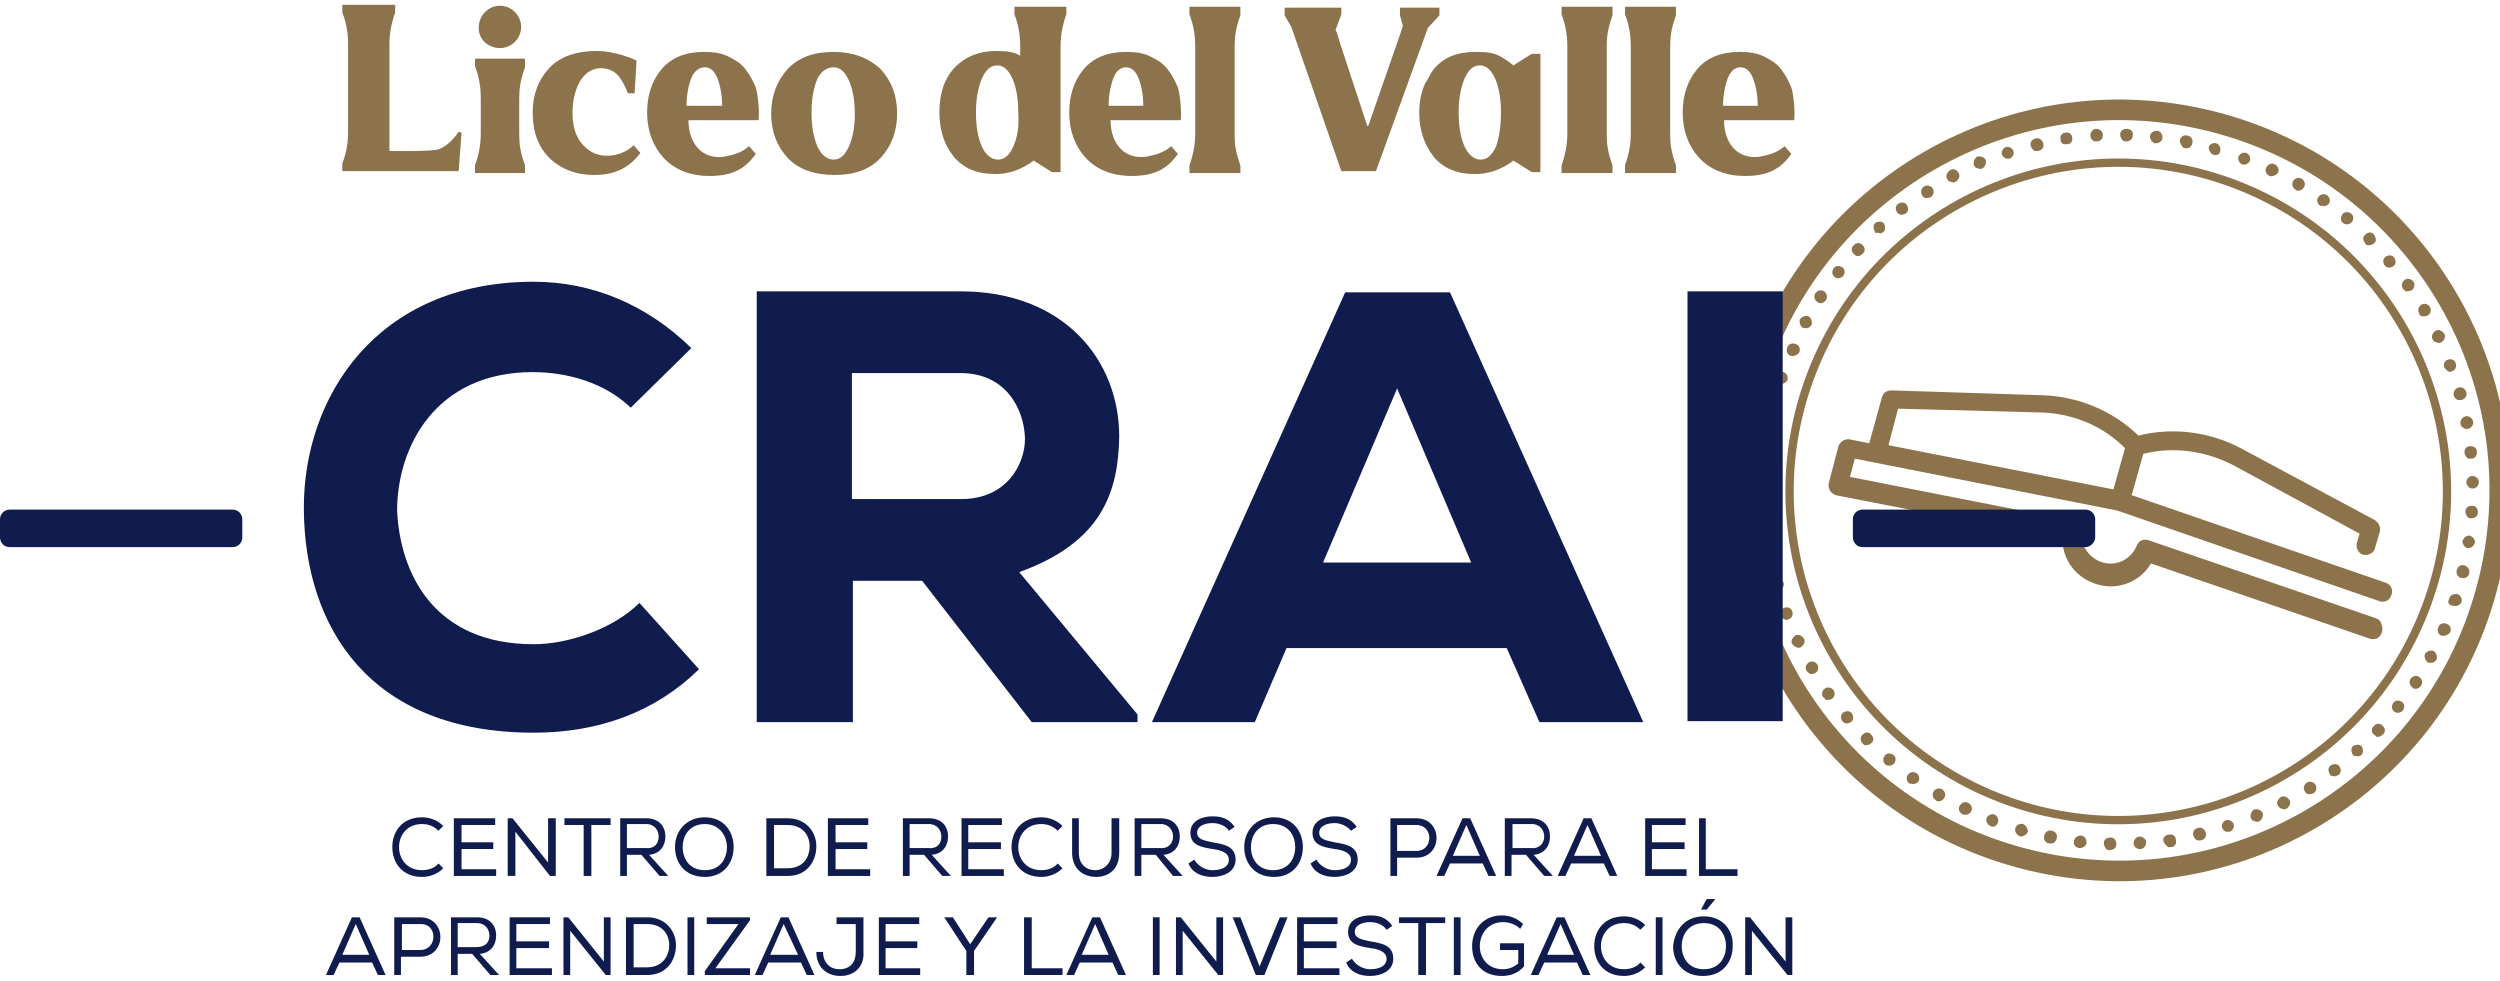
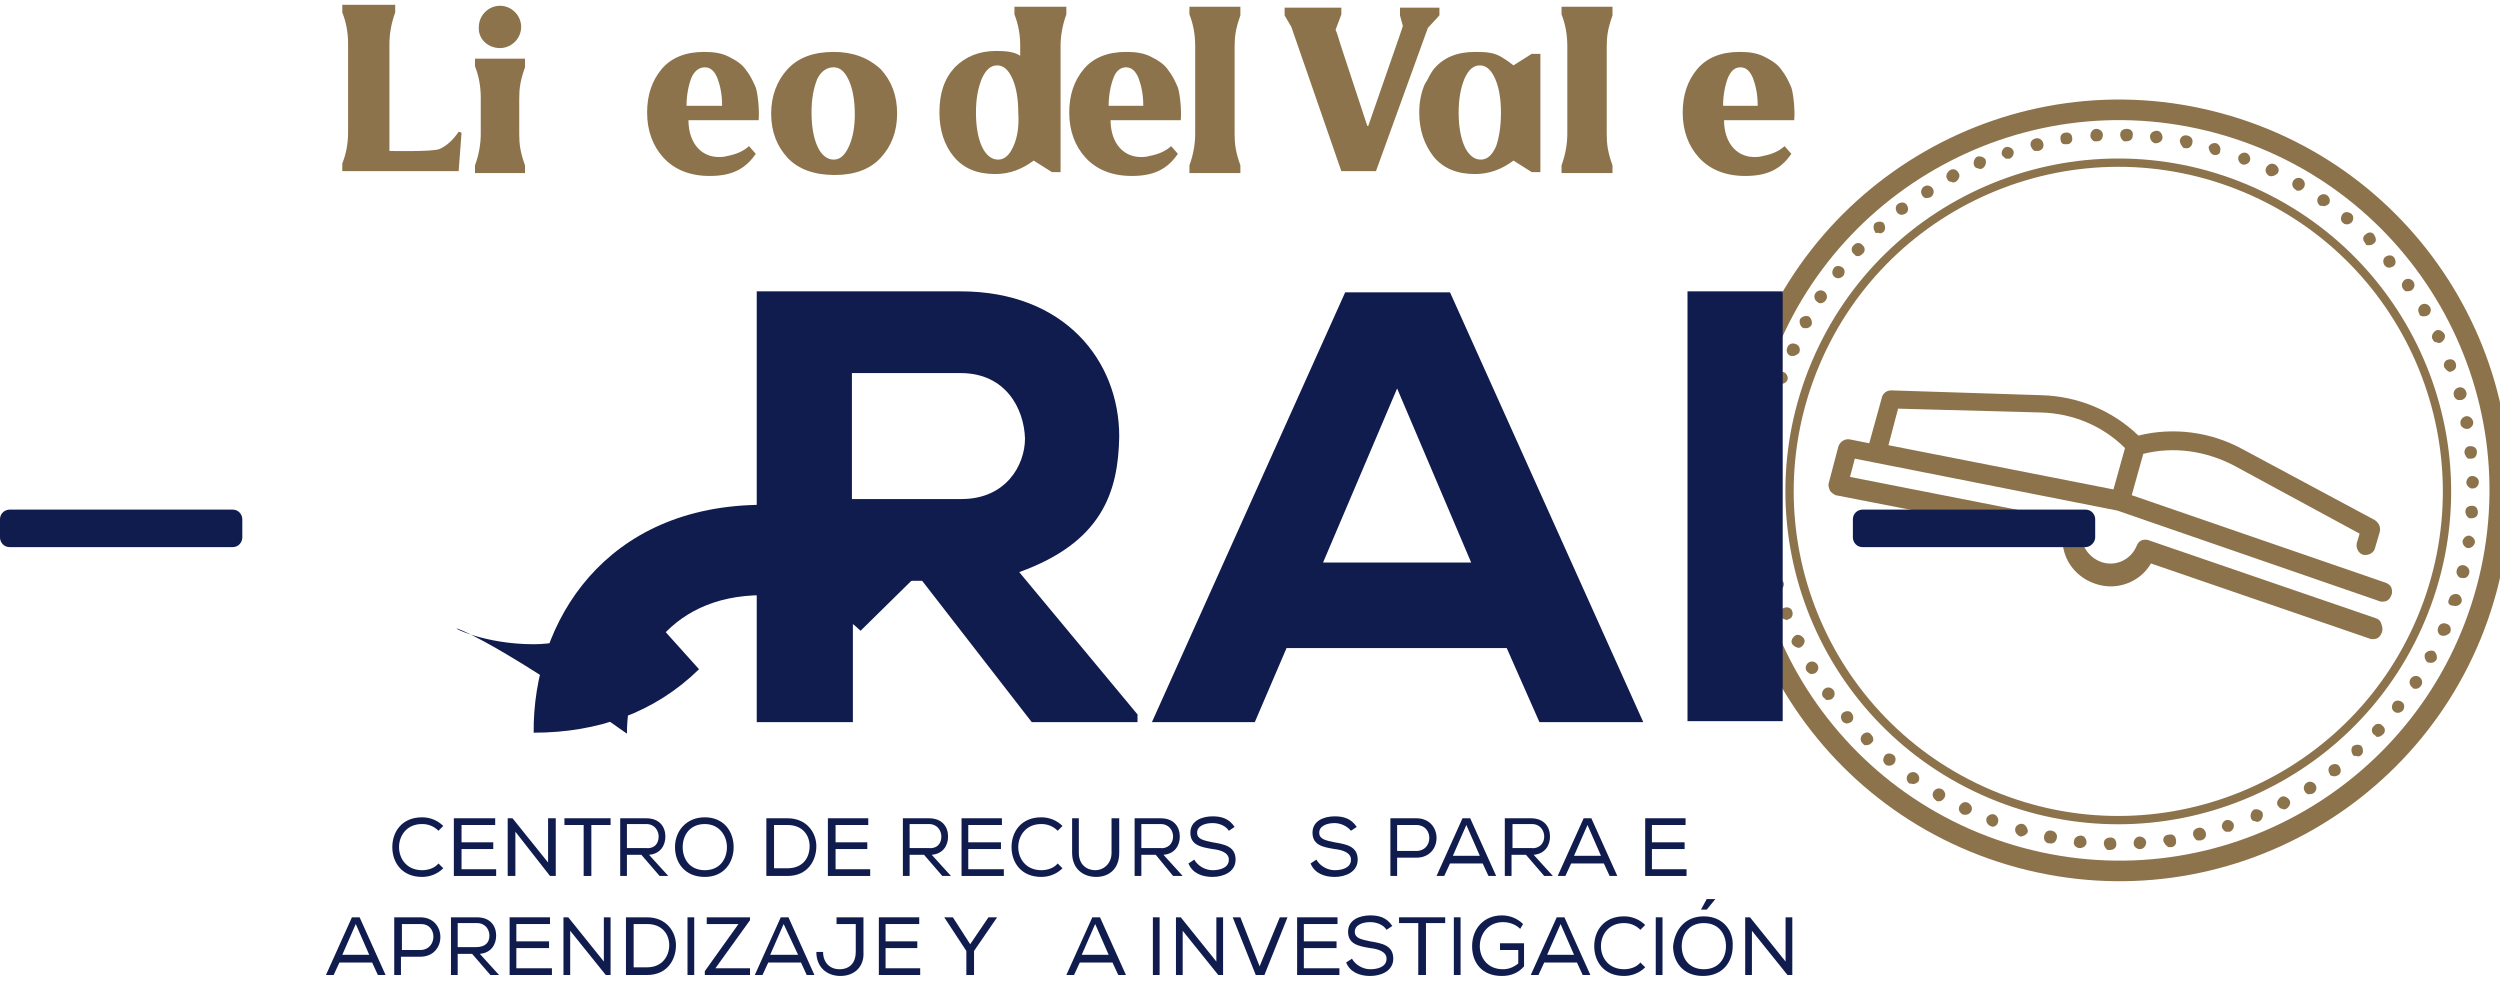
<svg xmlns="http://www.w3.org/2000/svg" version="1.1" id="Layer_1" x="0px" y="0px" viewBox="0 0 260 102" style="enable-background:new 0 0 260 102;" xml:space="preserve">
  <style type="text/css">
	.st0{fill:#8C734B;}
	.st1{fill:none;stroke:#8C734B;stroke-width:2.14;stroke-miterlimit:10;}
	.st2{fill:none;stroke:#8C734B;stroke-width:0.865;stroke-miterlimit:10;}
	.st3{fill:#111C4E;}
</style>
  <g>
    <g>
      <path class="st0" d="M247.1,64.3l-23.6-8.1c-0.2-0.1-0.5-0.1-0.8,0c-0.2,0.1-0.4,0.3-0.5,0.6c-0.6,1.4-2.1,2.1-3.5,1.7    c-1.4-0.4-2.4-1.8-2.2-3.2c0.1-0.5-0.2-1-0.7-1.1l-23.4-4.6l0.5-1.9l27.3,5.4l27.2,9.4c0.2,0.1,0.5,0.1,0.8,0    c0.2-0.1,0.4-0.3,0.5-0.6c0.1-0.2,0.1-0.5,0-0.8c-0.1-0.2-0.3-0.4-0.6-0.5l-26.4-9.1l1.2-4.3c3.2-0.8,6.5-0.3,9.4,1.2l13.1,7.1    l-0.3,1c-0.1,0.5,0.2,1.1,0.7,1.2c0.5,0.1,1.1-0.2,1.2-0.7l0.5-1.7c0.1-0.5-0.1-0.9-0.5-1.2l-13.8-7.4c-3.3-1.8-7.2-2.3-10.8-1.4    c-2.7-2.6-6.3-4.1-10.1-4.2l-15.6-0.5c-0.5,0-0.9,0.3-1,0.8l-1.3,4.7l-2-0.4c-0.5-0.1-1,0.2-1.2,0.7l-1,3.8    c-0.1,0.3,0,0.5,0.1,0.8c0.1,0.2,0.4,0.4,0.6,0.5l23.6,4.6c0,2.2,1.5,4.1,3.7,4.7c2.1,0.6,4.4-0.3,5.5-2.2l22.7,7.8    c0.2,0.1,0.5,0.1,0.8,0c0.2-0.1,0.4-0.3,0.5-0.6c0.1-0.2,0.1-0.5,0-0.8C247.6,64.6,247.4,64.4,247.1,64.3 M197.4,42.5l14.9,0.4    c3.3,0.1,6.4,1.4,8.7,3.7l-1.2,4.3l-23.4-4.6L197.4,42.5z" />
      <path class="st1" d="M258.6,61.3c-5.7,21.1-27.4,33.6-48.5,27.9c-21.1-5.7-33.6-27.4-27.9-48.5c5.7-21.1,27.4-33.6,48.5-27.9    C251.8,18.5,264.3,40.2,258.6,61.3z" />
      <ellipse transform="matrix(0.388 -0.921 0.921 0.388 87.815 234.305)" class="st2" cx="220.4" cy="51" rx="34.2" ry="34.2" />
      <path class="st0" d="M207,85.9c-0.3-0.1-0.5-0.5-0.4-0.8c0.1-0.3,0.5-0.5,0.8-0.4c0.3,0.1,0.5,0.5,0.4,0.8    C207.7,85.9,207.3,86.1,207,85.9C207,85.9,207,85.9,207,85.9 M209.6,86.1c0.1-0.3,0.5-0.5,0.8-0.4c0.3,0.1,0.5,0.5,0.5,0.8    c-0.1,0.3-0.5,0.5-0.8,0.5c0,0,0,0,0,0C209.7,86.8,209.5,86.5,209.6,86.1 M204.1,84.7c-0.3-0.2-0.5-0.5-0.3-0.9    c0.2-0.3,0.5-0.5,0.9-0.3c0.3,0.2,0.5,0.5,0.3,0.9C204.8,84.7,204.5,84.8,204.1,84.7C204.1,84.7,204.1,84.7,204.1,84.7     M212.6,86.9c0.1-0.4,0.4-0.6,0.8-0.5c0.4,0.1,0.6,0.4,0.5,0.8c-0.1,0.4-0.4,0.6-0.8,0.5c0,0-0.1,0-0.1,0    C212.7,87.6,212.5,87.3,212.6,86.9 M201.3,83.2L201.3,83.2c-0.3-0.2-0.4-0.6-0.2-0.9c0.2-0.3,0.6-0.4,0.9-0.2l0,0    c0.3,0.2,0.4,0.6,0.2,0.9c-0.2,0.3-0.5,0.4-0.8,0.3C201.3,83.2,201.3,83.2,201.3,83.2 M215.7,87.5c0-0.4,0.4-0.6,0.7-0.6l0,0    c0.4,0,0.6,0.4,0.6,0.7c0,0.4-0.4,0.6-0.7,0.6c0,0-0.1,0-0.1,0C215.8,88.1,215.6,87.8,215.7,87.5 M198.6,81.5    c-0.3-0.2-0.4-0.6-0.2-0.9c0.2-0.3,0.6-0.4,0.9-0.2c0.3,0.2,0.4,0.6,0.2,0.9c-0.2,0.2-0.5,0.3-0.7,0.2    C198.7,81.5,198.6,81.5,198.6,81.5 M218.8,87.7c0-0.4,0.3-0.6,0.7-0.6c0.4,0,0.6,0.3,0.6,0.7c0,0.4-0.3,0.6-0.7,0.6l0,0    c-0.1,0-0.1,0-0.2,0C219,88.3,218.8,88,218.8,87.7 M196.1,79.5c-0.3-0.2-0.3-0.6-0.1-0.9c0.2-0.3,0.6-0.3,0.9-0.1    c0.3,0.2,0.3,0.6,0.1,0.9c-0.2,0.2-0.5,0.3-0.7,0.2C196.2,79.6,196.1,79.6,196.1,79.5 M221.9,87.7c0-0.4,0.3-0.7,0.6-0.7    c0.4,0,0.7,0.3,0.7,0.6c0,0.4-0.3,0.7-0.6,0.7c-0.1,0-0.2,0-0.2,0C222.1,88.2,221.9,88,221.9,87.7 M193.7,77.3    c-0.3-0.3-0.2-0.7,0-0.9c0.3-0.3,0.7-0.3,0.9,0c0.3,0.3,0.3,0.7,0,0.9c-0.2,0.2-0.4,0.2-0.7,0.2C193.9,77.5,193.8,77.4,193.7,77.3     M225,87.5c-0.1-0.4,0.2-0.7,0.6-0.7c0.4-0.1,0.7,0.2,0.7,0.6c0.1,0.4-0.2,0.7-0.5,0.7c-0.1,0-0.2,0-0.3,0    C225.2,87.9,225.1,87.7,225,87.5 M191.6,75L191.6,75c-0.2-0.3-0.2-0.7,0.1-0.9c0.3-0.2,0.7-0.2,0.9,0.1c0.2,0.3,0.2,0.7-0.1,0.9    c-0.2,0.1-0.4,0.2-0.6,0.1C191.8,75.2,191.7,75.1,191.6,75 M228.1,86.9c-0.1-0.4,0.1-0.7,0.5-0.8c0.3-0.1,0.7,0.1,0.8,0.5    c0.1,0.4-0.1,0.7-0.5,0.8c-0.1,0-0.2,0-0.4,0C228.3,87.3,228.2,87.1,228.1,86.9 M189.6,72.5L189.6,72.5c-0.2-0.3-0.1-0.7,0.2-0.9    c0.3-0.2,0.7-0.1,0.9,0.2c0.2,0.3,0.1,0.7-0.2,0.9c-0.2,0.1-0.4,0.1-0.6,0.1C189.9,72.7,189.7,72.6,189.6,72.5 M231.1,86.1    c-0.1-0.3,0.1-0.7,0.4-0.8c0.3-0.1,0.7,0.1,0.8,0.4c0.1,0.3-0.1,0.7-0.4,0.8c-0.1,0-0.3,0-0.4,0C231.4,86.5,231.2,86.3,231.1,86.1     M187.9,69.8L187.9,69.8c-0.2-0.3-0.1-0.7,0.2-0.9c0.3-0.2,0.7-0.1,0.9,0.2c0.2,0.3,0.1,0.7-0.2,0.9c-0.2,0.1-0.4,0.1-0.5,0.1    C188.1,70,188,69.9,187.9,69.8 M234.1,85.1c-0.1-0.3,0-0.7,0.3-0.9c0.3-0.1,0.7,0,0.9,0.3c0.1,0.3,0,0.7-0.3,0.9    c-0.2,0.1-0.3,0.1-0.5,0C234.3,85.4,234.2,85.3,234.1,85.1 M186.4,67c-0.2-0.3,0-0.7,0.3-0.9c0.3-0.2,0.7,0,0.9,0.3    c0.2,0.3,0,0.7-0.3,0.9c-0.2,0.1-0.3,0.1-0.5,0C186.7,67.3,186.5,67.1,186.4,67 M236.9,83.8c-0.2-0.3,0-0.7,0.3-0.9    c0.3-0.2,0.7,0,0.9,0.3c0.2,0.3,0,0.7-0.3,0.9c-0.2,0.1-0.3,0.1-0.5,0C237.1,84.1,237,83.9,236.9,83.8 M185.2,64    c-0.1-0.3,0-0.7,0.4-0.8c0.3-0.1,0.7,0,0.8,0.4c0.1,0.3,0,0.7-0.4,0.8c-0.1,0.1-0.3,0.1-0.4,0C185.4,64.4,185.3,64.2,185.2,64     M239.7,82.3c-0.2-0.3-0.1-0.7,0.2-0.9c0.3-0.2,0.7-0.1,0.9,0.2c0.2,0.3,0.1,0.7-0.2,0.9c-0.2,0.1-0.4,0.1-0.6,0.1    C239.9,82.5,239.7,82.4,239.7,82.3 M184.2,61c-0.1-0.3,0.1-0.7,0.5-0.8c0.3-0.1,0.7,0.1,0.8,0.4c0.1,0.3-0.1,0.7-0.5,0.8    c-0.1,0-0.3,0-0.4,0C184.4,61.4,184.3,61.2,184.2,61 M242.3,80.5c-0.2-0.3-0.2-0.7,0.1-0.9c0.3-0.2,0.7-0.2,0.9,0.1    c0.2,0.3,0.2,0.7-0.1,0.9c-0.2,0.1-0.4,0.2-0.6,0.1C242.4,80.7,242.3,80.6,242.3,80.5 M183.5,57.9c-0.1-0.4,0.2-0.7,0.5-0.8    c0.4-0.1,0.7,0.2,0.8,0.5c0.1,0.4-0.2,0.7-0.5,0.8c-0.1,0-0.2,0-0.3,0C183.7,58.4,183.5,58.2,183.5,57.9 M244.7,78.5    c-0.2-0.3-0.2-0.7,0-0.9c0.3-0.2,0.7-0.2,0.9,0c0.2,0.3,0.2,0.7,0,0.9c-0.2,0.2-0.4,0.2-0.6,0.1C244.9,78.7,244.8,78.6,244.7,78.5     M183,54.8c0-0.4,0.2-0.7,0.6-0.7c0.4,0,0.7,0.2,0.7,0.6c0,0.4-0.2,0.7-0.6,0.7c-0.1,0-0.2,0-0.3,0C183.2,55.3,183,55,183,54.8     M246.9,76.4c-0.3-0.2-0.3-0.7,0-0.9c0.2-0.3,0.7-0.3,0.9,0c0.3,0.2,0.3,0.7,0,0.9c-0.2,0.2-0.5,0.3-0.7,0.2    C247.1,76.5,247,76.5,246.9,76.4 M182.8,51.6c0-0.4,0.3-0.7,0.6-0.7c0.4,0,0.7,0.3,0.7,0.6c0,0.4-0.3,0.7-0.6,0.7    c-0.1,0-0.1,0-0.2,0C183,52.1,182.8,51.9,182.8,51.6 M249,74c-0.3-0.2-0.3-0.6-0.1-0.9c0.2-0.3,0.6-0.3,0.9-0.1    c0.3,0.2,0.3,0.6,0.1,0.9c-0.2,0.2-0.5,0.3-0.7,0.2C249.1,74.1,249.1,74.1,249,74 M182.9,48.4L182.9,48.4c0-0.4,0.3-0.6,0.7-0.6    c0.4,0,0.6,0.3,0.6,0.7c0,0.4-0.3,0.6-0.7,0.6c-0.1,0-0.1,0-0.2,0C183.1,49,182.9,48.7,182.9,48.4 M250.9,71.5    c-0.3-0.2-0.4-0.6-0.2-0.9c0.2-0.3,0.6-0.4,0.9-0.2c0.3,0.2,0.4,0.6,0.2,0.9c-0.2,0.3-0.5,0.4-0.8,0.3    C251,71.6,250.9,71.6,250.9,71.5 M183.2,45.3c0.1-0.4,0.4-0.6,0.7-0.5c0.4,0.1,0.6,0.4,0.5,0.7c-0.1,0.4-0.4,0.6-0.7,0.5    c0,0-0.1,0-0.1,0C183.4,45.9,183.2,45.6,183.2,45.3 M252.5,68.9c-0.3-0.2-0.4-0.6-0.3-0.9c0.2-0.3,0.6-0.4,0.9-0.3    c0.3,0.2,0.4,0.6,0.3,0.9c-0.2,0.3-0.5,0.4-0.8,0.3C252.6,68.9,252.5,68.9,252.5,68.9 M183.9,42.1c0.1-0.4,0.4-0.6,0.8-0.5    c0.4,0.1,0.6,0.4,0.5,0.8c-0.1,0.4-0.4,0.6-0.8,0.5c0,0,0,0-0.1,0C184,42.8,183.8,42.5,183.9,42.1 M253.9,66.1    c-0.3-0.1-0.5-0.5-0.3-0.9l0,0c0.1-0.3,0.5-0.5,0.9-0.3c0.3,0.1,0.5,0.5,0.3,0.9C254.6,66,254.3,66.2,253.9,66.1    C253.9,66.1,253.9,66.1,253.9,66.1 M184.7,39.1c0.1-0.3,0.5-0.5,0.8-0.4c0.3,0.1,0.5,0.5,0.4,0.8l0,0c-0.1,0.3-0.5,0.5-0.8,0.4    C184.8,39.8,184.6,39.4,184.7,39.1 M254.7,62.3L254.7,62.3C254.7,62.3,254.7,62.3,254.7,62.3C254.7,62.3,254.7,62.3,254.7,62.3    c0.1-0.4,0.5-0.6,0.9-0.5c0.3,0.1,0.5,0.5,0.4,0.8c0,0,0,0,0,0c0,0,0,0,0,0c-0.1,0.3-0.5,0.5-0.8,0.4    C254.7,63,254.5,62.7,254.7,62.3 M186.2,37c-0.3-0.1-0.5-0.5-0.3-0.9l0,0c0.1-0.3,0.5-0.5,0.9-0.3c0.3,0.1,0.5,0.5,0.3,0.9l0,0    C186.9,36.9,186.6,37.1,186.2,37C186.2,37,186.2,37,186.2,37 M255.5,59.3L255.5,59.3c0.1-0.4,0.4-0.6,0.8-0.5    c0.3,0.1,0.6,0.4,0.5,0.8c-0.1,0.4-0.4,0.6-0.8,0.5c0,0,0,0-0.1,0C255.6,60,255.4,59.6,255.5,59.3 M187.5,34.1    c-0.3-0.2-0.4-0.6-0.3-0.9l0,0c0.2-0.3,0.6-0.4,0.9-0.3c0.3,0.2,0.4,0.6,0.3,0.9c-0.2,0.3-0.5,0.4-0.8,0.3    C187.6,34.2,187.5,34.1,187.5,34.1 M256.1,56.3c0.1-0.4,0.4-0.6,0.7-0.6c0.4,0.1,0.6,0.4,0.6,0.7c-0.1,0.4-0.4,0.6-0.7,0.6    c0,0-0.1,0-0.1,0C256.3,56.9,256.1,56.6,256.1,56.3 M189,31.4c-0.3-0.2-0.4-0.6-0.2-0.9c0.2-0.3,0.6-0.4,0.9-0.2    c0.3,0.2,0.4,0.6,0.2,0.9c-0.2,0.3-0.5,0.4-0.8,0.3C189.1,31.5,189.1,31.4,189,31.4 M256.4,53.2c0-0.4,0.3-0.6,0.7-0.6    c0.4,0,0.6,0.3,0.6,0.7c0,0.4-0.3,0.6-0.7,0.6c-0.1,0-0.1,0-0.2,0C256.6,53.8,256.4,53.5,256.4,53.2 M190.8,28.8    c-0.3-0.2-0.3-0.6-0.1-0.9c0.2-0.3,0.6-0.3,0.9-0.1c0.3,0.2,0.3,0.6,0.1,0.9c-0.2,0.2-0.5,0.3-0.7,0.2    C190.9,28.9,190.9,28.9,190.8,28.8 M256.5,50.2c0-0.4,0.3-0.7,0.6-0.7c0.4,0,0.7,0.3,0.7,0.6c0,0.4-0.3,0.7-0.6,0.7    c-0.1,0-0.2,0-0.2,0C256.7,50.7,256.5,50.4,256.5,50.2 M192.8,26.4c-0.3-0.2-0.3-0.7,0-0.9c0.2-0.3,0.7-0.3,0.9,0    c0.3,0.2,0.3,0.7,0,0.9c-0.2,0.2-0.4,0.3-0.7,0.2C192.9,26.5,192.9,26.5,192.8,26.4 M256.3,47.1L256.3,47.1c0-0.4,0.2-0.7,0.6-0.7    c0.4,0,0.7,0.2,0.7,0.6c0,0.4-0.2,0.7-0.6,0.7c-0.1,0-0.2,0-0.3,0C256.5,47.6,256.4,47.4,256.3,47.1 M195,24.1    c-0.2-0.3-0.2-0.7,0-0.9c0.3-0.2,0.7-0.2,0.9,0c0.2,0.3,0.2,0.7,0,0.9c-0.2,0.2-0.4,0.2-0.6,0.1C195.1,24.3,195,24.2,195,24.1     M255.9,44.1c-0.1-0.4,0.2-0.7,0.5-0.8c0.4-0.1,0.7,0.2,0.8,0.5c0.1,0.4-0.2,0.7-0.5,0.8c-0.1,0-0.2,0-0.3,0    C256.1,44.5,255.9,44.3,255.9,44.1 M197.3,22.1c-0.2-0.3-0.2-0.7,0.1-0.9c0.3-0.2,0.7-0.2,0.9,0.1c0.2,0.3,0.2,0.7-0.1,0.9    c-0.2,0.1-0.4,0.2-0.6,0.1C197.5,22.3,197.4,22.2,197.3,22.1 M255.2,41.1c-0.1-0.3,0.1-0.7,0.5-0.8c0.3-0.1,0.7,0.1,0.8,0.5    c0.1,0.3-0.1,0.7-0.5,0.8c-0.1,0-0.3,0-0.4,0C255.4,41.5,255.2,41.3,255.2,41.1 M199.9,20.3c-0.2-0.3-0.1-0.7,0.2-0.9    c0.3-0.2,0.7-0.1,0.9,0.2c0.2,0.3,0.1,0.7-0.2,0.9c-0.2,0.1-0.4,0.1-0.6,0.1C200.1,20.5,199.9,20.4,199.9,20.3 M254.2,38.2    L254.2,38.2c-0.1-0.3,0-0.7,0.4-0.8c0.3-0.1,0.7,0,0.8,0.4c0.1,0.3,0,0.7-0.4,0.8c-0.1,0.1-0.3,0.1-0.4,0    C254.4,38.5,254.3,38.3,254.2,38.2 M202.5,18.6c-0.2-0.3,0-0.7,0.3-0.9c0.3-0.2,0.7-0.1,0.9,0.3c0.2,0.3,0,0.7-0.3,0.9    c-0.2,0.1-0.3,0.1-0.5,0C202.7,18.9,202.6,18.8,202.5,18.6 M253,35.3c-0.2-0.3,0-0.7,0.3-0.9c0.3-0.2,0.7,0,0.9,0.3    c0.2,0.3,0,0.7-0.3,0.9c-0.2,0.1-0.3,0.1-0.5,0C253.2,35.6,253.1,35.5,253,35.3 M205.3,17.2c-0.1-0.3,0-0.7,0.3-0.9    c0.3-0.1,0.7,0,0.9,0.3c0.1,0.3,0,0.7-0.3,0.9l0,0c-0.2,0.1-0.3,0.1-0.5,0C205.5,17.5,205.4,17.4,205.3,17.2 M251.6,32.6    c-0.2-0.3-0.1-0.7,0.2-0.9c0.3-0.2,0.7-0.1,0.9,0.2l0,0c0.2,0.3,0.1,0.7-0.2,0.9c-0.2,0.1-0.4,0.1-0.5,0.1    C251.8,32.9,251.6,32.8,251.6,32.6 M208.2,16.1c-0.1-0.3,0.1-0.7,0.4-0.8c0.3-0.1,0.7,0.1,0.8,0.4c0.1,0.3-0.1,0.7-0.4,0.8    c-0.1,0-0.3,0-0.4,0C208.5,16.4,208.3,16.3,208.2,16.1 M249.9,30L249.9,30c-0.2-0.3-0.1-0.7,0.2-0.9c0.3-0.2,0.7-0.1,0.9,0.2    c0.2,0.3,0.1,0.7-0.2,0.9c-0.2,0.1-0.4,0.1-0.6,0.1C250.1,30.2,250,30.2,249.9,30 M211.2,15.2c-0.1-0.4,0.1-0.7,0.5-0.8    c0.3-0.1,0.7,0.1,0.8,0.5c0.1,0.4-0.1,0.7-0.5,0.8c-0.1,0-0.2,0-0.4,0C211.4,15.6,211.3,15.4,211.2,15.2 M248,27.6L248,27.6    c-0.2-0.3-0.2-0.7,0.1-0.9c0.3-0.2,0.7-0.2,0.9,0.1c0.2,0.3,0.2,0.7-0.1,0.9c-0.2,0.1-0.4,0.2-0.6,0.1    C248.2,27.8,248.1,27.7,248,27.6 M214.3,14.5c-0.1-0.4,0.2-0.7,0.5-0.7c0.4-0.1,0.7,0.2,0.7,0.5c0.1,0.4-0.2,0.7-0.5,0.7    c-0.1,0-0.2,0-0.3,0C214.5,15,214.3,14.8,214.3,14.5 M246,25.3c-0.3-0.3-0.3-0.7,0-0.9c0.3-0.3,0.7-0.3,0.9,0    c0.2,0.3,0.3,0.7,0,0.9c-0.2,0.2-0.4,0.2-0.7,0.2C246.1,25.5,246,25.4,246,25.3 M217.4,14.1c0-0.4,0.3-0.7,0.6-0.7    c0.4,0,0.7,0.3,0.7,0.6c0,0.4-0.2,0.7-0.6,0.7c-0.1,0-0.2,0-0.3,0C217.6,14.6,217.4,14.4,217.4,14.1 M243.7,23.2L243.7,23.2    c-0.3-0.2-0.3-0.6-0.1-0.9c0.2-0.3,0.6-0.3,0.9-0.1c0.3,0.2,0.3,0.6,0.1,0.9c-0.2,0.2-0.5,0.3-0.7,0.2    C243.8,23.3,243.8,23.3,243.7,23.2 M220.5,14c0-0.4,0.3-0.6,0.7-0.6l0,0c0.4,0,0.7,0.3,0.6,0.7c0,0.4-0.3,0.6-0.7,0.6    c-0.1,0-0.1,0-0.2,0C220.7,14.6,220.5,14.3,220.5,14 M241.3,21.4c-0.3-0.2-0.4-0.6-0.2-0.9c0.2-0.3,0.6-0.4,0.9-0.2    c0.3,0.2,0.4,0.6,0.2,0.9c-0.2,0.2-0.5,0.3-0.7,0.2C241.4,21.4,241.3,21.4,241.3,21.4 M223.6,14.2c0-0.4,0.4-0.6,0.7-0.6    c0.4,0,0.6,0.4,0.6,0.7c0,0.4-0.4,0.6-0.7,0.6c0,0-0.1,0-0.1,0C223.8,14.8,223.6,14.5,223.6,14.2 M238.7,19.7L238.7,19.7    c-0.3-0.2-0.4-0.6-0.2-0.9c0.2-0.3,0.6-0.4,0.9-0.2c0.3,0.2,0.4,0.6,0.2,0.9c-0.2,0.3-0.5,0.4-0.8,0.3    C238.8,19.7,238.7,19.7,238.7,19.7 M226.7,14.6c0.1-0.4,0.4-0.6,0.8-0.5l0,0c0.4,0.1,0.6,0.4,0.5,0.8c-0.1,0.4-0.4,0.6-0.8,0.5    c0,0-0.1,0-0.1,0C226.9,15.2,226.7,14.9,226.7,14.6 M236,18.3c-0.3-0.2-0.5-0.5-0.3-0.9c0.2-0.3,0.5-0.5,0.9-0.3    c0.3,0.2,0.5,0.5,0.3,0.9C236.7,18.2,236.4,18.4,236,18.3C236,18.3,236,18.3,236,18.3 M230.2,16.1c-0.3-0.1-0.5-0.5-0.5-0.8    c0.1-0.3,0.5-0.5,0.8-0.4c0.3,0.1,0.5,0.5,0.4,0.8C230.9,16,230.6,16.2,230.2,16.1 M233.2,17.1c-0.3-0.1-0.5-0.5-0.4-0.8    c0.1-0.3,0.5-0.5,0.8-0.4c0.3,0.1,0.5,0.5,0.4,0.8C233.9,17,233.5,17.2,233.2,17.1C233.2,17.1,233.2,17.1,233.2,17.1" />
    </g>
    <g>
-       <path class="st3" d="M72.7,69.6c-4.6,4.5-10.5,6.6-17.2,6.6c-17.1,0-23.8-11-23.9-23.2c-0.1-11.6,7.5-23.7,23.9-23.7    c6.1,0,11.8,2.4,16.4,6.9l-6.3,6.2c-2.7-2.6-6.6-3.7-10.2-3.7c-10.2,0-14.1,7.9-14.1,14.4C41.6,59.6,45.1,67,55.5,67    c3.6,0,8.3-1.6,11-4.3L72.7,69.6z" />
+       <path class="st3" d="M72.7,69.6c-4.6,4.5-10.5,6.6-17.2,6.6c-0.1-11.6,7.5-23.7,23.9-23.7    c6.1,0,11.8,2.4,16.4,6.9l-6.3,6.2c-2.7-2.6-6.6-3.7-10.2-3.7c-10.2,0-14.1,7.9-14.1,14.4C41.6,59.6,45.1,67,55.5,67    c3.6,0,8.3-1.6,11-4.3L72.7,69.6z" />
      <path class="st3" d="M118.4,75.1h-11.1L95.9,60.4h-7.2v14.7h-10V30.3h21.2c10.8,0,16.5,7.2,16.5,15.1c-0.1,5.8-1.8,11-10.4,14.1    l12.3,14.8V75.1z M88.6,38.9v13H100c4.6,0,6.6-3.5,6.6-6.3c-0.1-3.1-2-6.8-6.7-6.8H88.6z" />
      <path class="st3" d="M156.7,67.4h-22.9l-3.3,7.7h-10.7l20.1-44.7h10.9l20.1,44.7h-10.8L156.7,67.4z M145.3,40.4l-7.7,18.1h15.4    L145.3,40.4z" />
      <rect x="175.5" y="30.3" class="st3" width="9.9" height="44.7" />
      <path class="st0" d="M121.5,7.3c-0.4-0.6-1-1-1.8-1.4c-0.8-0.4-1.6-0.5-2.6-0.5c-1.9,0-3.4,0.6-4.4,1.8c-1,1.2-1.5,2.7-1.5,4.5    c0,1.9,0.6,3.5,1.7,4.7c1.1,1.2,2.7,1.9,4.8,1.9c2.3,0,3.7-0.7,4.8-2.3l-0.7-0.8c-0.8,0.7-1.6,0.9-2.6,1.1    c-2.3,0.3-3.7-1.4-3.7-3.8h7.3c0.1-1.1-0.1-2.8-0.3-3.4C122.2,8.4,121.9,7.8,121.5,7.3 M115.3,11c0-1.1,0.2-2.1,0.5-2.9    c0.3-0.8,0.8-1.1,1.3-1.1c0.6,0,1,0.4,1.3,1.1c0.3,0.8,0.5,1.7,0.5,2.9H115.3z" />
      <path class="st0" d="M86.7,5.4c-2.1,0-3.7,0.6-4.8,1.8c-1.1,1.2-1.7,2.8-1.7,4.6c0,1.9,0.6,3.4,1.7,4.6c1.1,1.2,2.8,1.8,4.9,1.8    c2.1,0,3.7-0.6,4.8-1.8c1.1-1.2,1.7-2.7,1.7-4.6c0-1.9-0.6-3.4-1.7-4.6C90.3,6,88.7,5.4,86.7,5.4 M88.3,15.2    c-0.4,0.9-0.9,1.4-1.6,1.4c-0.7,0-1.3-0.5-1.7-1.4c-0.4-0.9-0.6-2.1-0.6-3.5c0-1.4,0.2-2.5,0.6-3.5C85.4,7.4,86,7,86.7,7    c0.7,0,1.2,0.5,1.6,1.4c0.4,0.9,0.6,2.1,0.6,3.5C88.9,13.2,88.7,14.3,88.3,15.2" />
-       <path class="st0" d="M63.1,16.2c-1.1,0-2-0.5-2.7-1.4c-0.7-0.9-1-2.3-0.8-4.1c0.4-2.7,1.7-3.7,3.1-3.6c1.2,0.1,1.9,0.8,2.6,2.6    l0.7,0l0.2-3.4c-0.8-0.4-2.6-1-4.1-1c-2.2,0-3.9,0.6-5,1.8c-1.1,1.2-1.7,2.7-1.7,4.6c0,2.1,0.6,3.6,1.8,4.8    c1.2,1.1,2.7,1.7,4.6,1.7c2.2,0,3.7-0.8,4.8-2.3l-0.7-0.8C65.1,15.9,64,16.2,63.1,16.2" />
      <path class="st0" d="M45.7,15.5c-0.7,0.3-5.2,0.2-5.2,0.2l0-3.5V4.6c0-1.1,0.2-2.2,0.6-3.3V0.5h-0.6h-0.3h-3.7h-0.7h-0.2v0.8    c0.4,1,0.6,2.1,0.6,3.2v9.3c0,1.1-0.2,2.2-0.6,3.2v0.8h0.6h4h7.5l0.3-4l-0.3-0.1C47.1,14.6,46.4,15.2,45.7,15.5" />
      <path class="st0" d="M77.6,7.3c-0.4-0.6-1-1-1.8-1.4c-0.8-0.4-1.6-0.5-2.6-0.5c-1.9,0-3.4,0.6-4.4,1.8c-1,1.2-1.5,2.7-1.5,4.5    c0,1.9,0.6,3.5,1.7,4.7c1.1,1.2,2.7,1.9,4.8,1.9c2.3,0,3.7-0.7,4.8-2.3l-0.7-0.8c-0.8,0.7-1.6,0.9-2.6,1.1    c-2.3,0.3-3.7-1.4-3.7-3.8h7.3c0.1-1.1-0.1-2.8-0.3-3.4C78.3,8.4,78,7.8,77.6,7.3 M71.4,11c0-1.1,0.2-2.1,0.5-2.9    C72.2,7.4,72.7,7,73.3,7c0.6,0,1,0.4,1.3,1.1c0.3,0.8,0.5,1.7,0.5,2.9H71.4z" />
      <path class="st0" d="M149.7,1.6V0.8h-0.2h-1.7h-0.2h-1h-1v0.8l0.3,1.1c-0.1,0.3-0.2,0.6-0.3,0.9l-3.3,9.5h-0.1l-2.8-8.5    c-0.2-0.6-0.3-1.1-0.5-1.5l0.6-1.6V0.8h-1.3h-0.8h-1.7h-2.1h0l0,0v0.8l0.7,1.2l5.2,15h3.6l5.4-14.9L149.7,1.6z" />
      <path class="st0" d="M157.4,6.8c0,0-0.6-0.5-1.3-0.9c-0.7-0.4-1.4-0.5-2.5-0.5c0,0-0.1,0-0.1,0c0,0-0.1,0-0.1,0    c-1.9,0-3.3,0.6-4.3,1.8c-0.3,0.4-0.5,0.8-0.7,1.2c-0.1,0.1-0.1,0.2-0.2,0.3c0,0,0,0,0,0c-0.4,0.9-0.6,1.9-0.6,3c0,0,0,0,0,0    c0,0,0,0,0,0h0c0,1.8,0.5,3.3,1.5,4.6c1,1.2,2.4,1.8,4.3,1.8c1.5,0,2.8-0.5,4-1.4l1.9,1.2h0.9V5.6h-0.9L157.4,6.8z M155.6,15.2    c-0.4,0.9-0.9,1.4-1.6,1.4c-0.7,0-1.3-0.5-1.7-1.4c-0.4-0.9-0.6-2.1-0.6-3.5c0-1.4,0.2-2.5,0.6-3.5c0.4-0.9,0.9-1.4,1.6-1.4    c0.7,0,1.2,0.5,1.6,1.4c0.4,0.9,0.6,2.1,0.6,3.5C156.1,13.2,155.9,14.3,155.6,15.2" />
      <path class="st0" d="M185.3,7.3c-0.4-0.6-1-1-1.8-1.4c-0.8-0.4-1.6-0.5-2.6-0.5c-1.9,0-3.4,0.6-4.4,1.8c-1,1.2-1.5,2.7-1.5,4.5    c0,1.9,0.6,3.5,1.7,4.7c1.1,1.2,2.7,1.9,4.8,1.9c2.3,0,3.7-0.7,4.8-2.3l-0.7-0.8c-0.8,0.7-1.6,0.9-2.6,1.1    c-2.3,0.3-3.7-1.4-3.7-3.8h7.3c0.1-1.1-0.1-2.8-0.3-3.4C186,8.4,185.7,7.8,185.3,7.3 M179.2,11c0-1.1,0.2-2.1,0.5-2.9    C180,7.4,180.4,7,181,7c0.6,0,1,0.4,1.3,1.1c0.3,0.8,0.5,1.7,0.5,2.9H179.2z" />
      <path class="st0" d="M52,5c1.2,0,2.2-1,2.2-2.2c0-1.2-1-2.2-2.2-2.2c-1.2,0-2.2,1-2.2,2.2C49.7,4,50.7,5,52,5" />
      <path class="st0" d="M110.1,0.7L110.1,0.7h-0.3h-0.5h-2.9h-0.7h-0.2v0.8c0.4,1,0.6,2.1,0.6,3.2v1.1l0,0c-0.6-0.4-1.4-0.5-2.5-0.5    c-1.8,0-3.2,0.6-4.3,1.7c-1.1,1.2-1.6,2.7-1.6,4.7c0,1.8,0.5,3.4,1.5,4.6c1,1.2,2.4,1.8,4.3,1.8c1.5,0,2.8-0.5,4-1.4l1.9,1.2h0.9    V5.1h0V4.8c0-1.1,0.2-2.2,0.6-3.3V0.7H110.1z M105.4,15.2c-0.4,0.9-0.9,1.4-1.6,1.4c-0.7,0-1.3-0.5-1.7-1.4    c-0.4-0.9-0.6-2.1-0.6-3.5c0-1.4,0.2-2.5,0.6-3.5c0.4-0.9,0.9-1.4,1.6-1.4c0.7,0,1.2,0.5,1.6,1.4c0.4,0.9,0.6,2.1,0.6,3.5    C106,13.2,105.8,14.3,105.4,15.2" />
      <path class="st0" d="M167,0.7h-0.9H163h-0.6v0.8c0.4,1,0.6,2.1,0.6,3.3v3l0,3.1h0v3c0,1.1-0.2,2.2-0.6,3.3v0.8h0.6h3.2h0.9h0.6    v-0.8c-0.5-1.4-0.6-2.2-0.6-3.3v-9c0-1.1,0.1-1.9,0.6-3.3V0.7H167z" />
      <path class="st0" d="M128.4,0.7h-0.9h-3.2h-0.6v0.8c0.4,1,0.6,2.1,0.6,3.3v3l0,3.1h0v3c0,1.1-0.2,2.2-0.6,3.3v0.8h0.6h3.2h0.9h0.6    v-0.8c-0.5-1.4-0.6-2.2-0.6-3.3v-9c0-1.1,0.1-1.9,0.6-3.3V0.7H128.4z" />
      <path class="st0" d="M54,6.1h-0.9H50h-0.6v0.8c0.4,1,0.6,2.1,0.6,3.3V7.8l0,3.1h0v3c0,1.1-0.2,2.2-0.6,3.3v0.8H50h3.2H54h0.6v-0.8    c-0.5-1.4-0.6-2.2-0.6-3.3v-3.6c0-1.1,0.1-1.9,0.6-3.3V6.1H54z" />
-       <path class="st0" d="M173.6,0.7h-0.9h-3.2H169v0.8c0.4,1,0.6,2.1,0.6,3.3v3l0,3.1h0v3c0,1.1-0.2,2.2-0.6,3.3v0.8h0.6h3.2h0.9h0.6    v-0.8c-0.5-1.4-0.6-2.2-0.6-3.3v-9c0-1.1,0.1-1.9,0.6-3.3V0.7H173.6z" />
      <path class="st3" d="M216.9,56.9h-23.2c-0.6,0-1-0.5-1-1V54c0-0.6,0.5-1,1-1h23.2c0.6,0,1,0.5,1,1v1.9    C217.9,56.4,217.4,56.9,216.9,56.9" />
      <path class="st3" d="M24.2,56.9H1c-0.6,0-1-0.5-1-1V54c0-0.6,0.5-1,1-1h23.2c0.6,0,1,0.5,1,1v1.9C25.2,56.4,24.8,56.9,24.2,56.9" />
      <path class="st3" d="M43.9,91.2c-2.1,0-3.1-1.5-3.1-3.1c0-1.6,1-3.1,3.1-3.1c0.8,0,1.6,0.3,2.2,0.9l-0.5,0.5    c-0.5-0.5-1.1-0.7-1.7-0.7c-1.6,0-2.4,1.2-2.4,2.4c0,1.2,0.8,2.4,2.4,2.4c0.6,0,1.3-0.2,1.7-0.7l0.5,0.5    C45.5,90.9,44.7,91.2,43.9,91.2" />
      <polygon class="st3" points="47.2,85.1 51.5,85.1 51.5,85.8 48,85.8 48,87.6 51.3,87.6 51.3,88.3 48,88.3 48,90.4 51.6,90.4     51.6,91.1 47.2,91.1   " />
      <polygon class="st3" points="53.3,85.1 57,89.7 57,85.1 57.8,85.1 57.8,91.1 57.2,91.1 53.6,86.5 53.6,91.1 52.8,91.1 52.8,85.1       " />
      <polygon class="st3" points="58.7,85.8 58.7,85.1 63.5,85.1 63.5,85.8 61.5,85.8 61.5,91.1 60.7,91.1 60.7,85.8   " />
      <path class="st3" d="M66.7,88.9h-1.5v2.2h-0.7v-6h2.7c1.4,0,2,0.9,2,1.9c0,0.9-0.5,1.8-1.7,1.9l2,2.2h-0.9L66.7,88.9z M68.5,87    c0-0.6-0.4-1.3-1.3-1.3h-2v2.5h1.9C68.1,88.3,68.5,87.7,68.5,87" />
      <path class="st3" d="M76.3,88.1c0,1.6-1,3.1-3,3.1c-2.1,0-3.1-1.5-3.1-3.1c0-1.7,1.2-3.1,3.1-3.1C75.3,85,76.3,86.5,76.3,88.1     M73.3,85.7c-1.5,0-2.3,1.1-2.3,2.4c0,1.2,0.7,2.4,2.3,2.4c1.6,0,2.3-1.2,2.3-2.4C75.6,86.9,74.8,85.7,73.3,85.7" />
      <path class="st3" d="M79.7,85.1h2.2c2,0,3,1.5,3,2.9c0,1.5-0.9,3.1-3,3.1h-2.2V85.1L79.7,85.1z M84.2,88c0-1.1-0.7-2.2-2.3-2.2    h-1.4v4.5h1.4C83.5,90.3,84.2,89.2,84.2,88" />
      <polygon class="st3" points="86.1,85.1 90.3,85.1 90.3,85.8 86.9,85.8 86.9,87.6 90.2,87.6 90.2,88.3 86.9,88.3 86.9,90.4     90.5,90.4 90.5,91.1 86.1,91.1   " />
      <path class="st3" d="M96.1,88.9h-1.5v2.2h-0.7v-6h2.7c1.4,0,2,0.9,2,1.9c0,0.9-0.5,1.8-1.7,1.9l2,2.2H98L96.1,88.9z M97.9,87    c0-0.6-0.4-1.3-1.3-1.3h-2v2.5h1.9C97.5,88.3,97.9,87.7,97.9,87" />
      <polygon class="st3" points="100,85.1 104.2,85.1 104.2,85.8 100.7,85.8 100.7,87.6 104.1,87.6 104.1,88.3 100.7,88.3 100.7,90.4     104.4,90.4 104.4,91.1 100,91.1   " />
      <path class="st3" d="M108.3,91.2c-2.1,0-3.1-1.5-3.1-3.1c0-1.6,1-3.1,3.1-3.1c0.8,0,1.6,0.3,2.2,0.9l-0.5,0.5    c-0.5-0.5-1.1-0.7-1.7-0.7c-1.6,0-2.4,1.2-2.4,2.4c0,1.2,0.8,2.4,2.4,2.4c0.6,0,1.3-0.2,1.7-0.7l0.5,0.5    C109.9,90.9,109.1,91.2,108.3,91.2" />
      <path class="st3" d="M116.4,85.1v3.6c0,1.7-1.1,2.5-2.4,2.5c-1.3,0-2.5-0.8-2.5-2.5v-3.6h0.7v3.6c0,1.2,0.8,1.8,1.7,1.8    c0.9,0,1.7-0.7,1.7-1.8v-3.6L116.4,85.1L116.4,85.1z" />
      <path class="st3" d="M120.2,88.9h-1.5v2.2H118v-6h2.7c1.4,0,2,0.9,2,1.9c0,0.9-0.5,1.8-1.7,1.9l2,2.2H122L120.2,88.9z M122,87    c0-0.6-0.4-1.3-1.3-1.3h-2v2.5h1.9C121.5,88.3,122,87.7,122,87" />
      <path class="st3" d="M126.1,85.6c-0.8,0-1.6,0.3-1.6,1c0,0.7,0.7,0.8,1.6,1c1.2,0.2,2.4,0.4,2.4,1.8c0,1.3-1.3,1.8-2.4,1.8    c-1.1,0-2.1-0.4-2.5-1.4l0.6-0.4c0.4,0.7,1.2,1.1,1.9,1.1c0.7,0,1.7-0.2,1.7-1.1c0-0.7-0.8-1-1.7-1.1c-1.2-0.2-2.3-0.4-2.3-1.7    c0-1.3,1.3-1.7,2.3-1.7c0.9,0,1.7,0.2,2.3,1.1l-0.6,0.4C127.5,85.9,126.8,85.6,126.1,85.6" />
-       <path class="st3" d="M135.5,88.1c0,1.6-1,3.1-3,3.1c-2.1,0-3.1-1.5-3.1-3.1c0-1.7,1.2-3.1,3.1-3.1C134.5,85,135.5,86.5,135.5,88.1     M132.4,85.7c-1.5,0-2.3,1.1-2.3,2.4c0,1.2,0.7,2.4,2.3,2.4c1.6,0,2.3-1.2,2.3-2.4C134.7,86.9,134,85.7,132.4,85.7" />
      <path class="st3" d="M138.8,85.6c-0.8,0-1.6,0.3-1.6,1c0,0.7,0.7,0.8,1.6,1c1.2,0.2,2.4,0.4,2.4,1.8c0,1.3-1.3,1.8-2.4,1.8    c-1.1,0-2.1-0.4-2.5-1.4l0.6-0.4c0.4,0.7,1.2,1.1,1.9,1.1c0.7,0,1.7-0.2,1.7-1.1c0-0.7-0.8-1-1.7-1.1c-1.2-0.2-2.3-0.4-2.3-1.7    c0-1.3,1.3-1.7,2.3-1.7c0.9,0,1.7,0.2,2.3,1.1l-0.6,0.4C140.1,85.9,139.4,85.6,138.8,85.6" />
      <path class="st3" d="M145.3,91.1h-0.7v-6h2.7c2.8,0,2.8,4.1,0,4.1h-2V91.1z M147.3,85.8h-2v2.7h2    C149.1,88.5,149.1,85.8,147.3,85.8" />
      <path class="st3" d="M152.9,85.1l2.7,6h-0.8l-0.6-1.3h-3.4l-0.6,1.3h-0.8l2.7-6H152.9z M152.5,85.8l-1.4,3.2h2.8L152.5,85.8z" />
      <path class="st3" d="M158.7,88.9h-1.5v2.2h-0.7v-6h2.7c1.4,0,2,0.9,2,1.9c0,0.9-0.5,1.8-1.7,1.9l2,2.2h-0.9L158.7,88.9z M160.6,87    c0-0.6-0.4-1.3-1.3-1.3h-2v2.5h1.9C160.1,88.3,160.6,87.7,160.6,87" />
      <path class="st3" d="M165.5,85.1l2.7,6h-0.8l-0.6-1.3h-3.4l-0.6,1.3H162l2.7-6H165.5z M165.1,85.8l-1.4,3.2h2.8L165.1,85.8z" />
      <polygon class="st3" points="171.1,85.1 175.3,85.1 175.3,85.8 171.8,85.8 171.8,87.6 175.2,87.6 175.2,88.3 171.8,88.3     171.8,90.4 175.4,90.4 175.4,91.1 171.1,91.1   " />
-       <polygon class="st3" points="177.4,90.4 180.7,90.4 180.7,91.1 176.7,91.1 176.7,85.1 177.4,85.1   " />
      <path class="st3" d="M37.4,95.4l2.7,6h-0.8l-0.6-1.3h-3.4l-0.6,1.3h-0.8l2.7-6H37.4z M37,96.1l-1.4,3.2h2.8L37,96.1z" />
      <path class="st3" d="M41.8,101.4H41v-6h2.7c2.8,0,2.8,4.1,0,4.1h-2V101.4z M43.8,96.1h-2v2.7h2C45.5,98.7,45.5,96.1,43.8,96.1" />
      <path class="st3" d="M49.1,99.2h-1.5v2.2h-0.7v-6h2.7c1.4,0,2,0.9,2,1.9c0,0.9-0.5,1.8-1.7,1.9l2,2.2H51L49.1,99.2z M50.9,97.3    c0-0.6-0.4-1.3-1.3-1.3h-2v2.5h1.9C50.5,98.5,50.9,98,50.9,97.3" />
      <polygon class="st3" points="53,95.4 57.2,95.4 57.2,96.1 53.7,96.1 53.7,97.9 57.1,97.9 57.1,98.6 53.7,98.6 53.7,100.7     57.4,100.7 57.4,101.4 53,101.4   " />
      <polygon class="st3" points="59.1,95.4 62.8,100 62.8,95.4 63.5,95.4 63.5,101.4 63,101.4 59.3,96.8 59.3,101.4 58.6,101.4     58.6,95.4   " />
      <path class="st3" d="M65.1,95.4h2.2c2,0,3,1.5,3,2.9c0,1.5-0.9,3.1-3,3.1h-2.2V95.4L65.1,95.4z M69.6,98.3c0-1.1-0.7-2.2-2.3-2.2    h-1.4v4.5h1.4C68.9,100.6,69.6,99.4,69.6,98.3" />
      <rect x="71.5" y="95.4" class="st3" width="0.7" height="6" />
      <polygon class="st3" points="78,95.4 78,95.7 74.4,100.7 78,100.7 78,101.4 73.3,101.4 73.3,101 76.8,96.1 73.5,96.1 73.5,95.4       " />
      <path class="st3" d="M82,95.4l2.7,6h-0.8l-0.6-1.3h-3.4l-0.6,1.3h-0.8l2.7-6H82z M81.5,96.1l-1.4,3.2H83L81.5,96.1z" />
      <path class="st3" d="M87.4,101.5c-1.4,0-2.5-0.9-2.5-2.5h0.7c0,1.1,0.7,1.8,1.7,1.8c1.1,0,1.7-0.7,1.7-1.8v-2.9H87v-0.7h2.8V99    C89.9,100.5,88.9,101.5,87.4,101.5" />
      <polygon class="st3" points="91.4,95.4 95.6,95.4 95.6,96.1 92.1,96.1 92.1,97.9 95.4,97.9 95.4,98.6 92.1,98.6 92.1,100.7     95.7,100.7 95.7,101.4 91.4,101.4   " />
      <polygon class="st3" points="98.2,95.4 98.2,95.4 99.1,95.4 100.9,98.2 102.8,95.4 103.7,95.4 103.7,95.4 101.3,98.9 101.3,101.4     100.5,101.4 100.5,98.9   " />
-       <polygon class="st3" points="107.3,100.7 110.5,100.7 110.5,101.4 106.5,101.4 106.5,95.4 107.3,95.4   " />
      <path class="st3" d="M114.4,95.4l2.7,6h-0.8l-0.6-1.3h-3.4l-0.6,1.3h-0.8l2.7-6H114.4z M113.9,96.1l-1.4,3.2h2.8L113.9,96.1z" />
      <rect x="119.9" y="95.4" class="st3" width="0.7" height="6" />
      <polygon class="st3" points="122.8,95.4 126.5,100 126.5,95.4 127.2,95.4 127.2,101.4 126.7,101.4 123,96.8 123,101.4     122.3,101.4 122.3,95.4   " />
      <polygon class="st3" points="129,95.4 131,100.5 133.1,95.4 133.9,95.4 131.5,101.4 130.6,101.4 128.2,95.4   " />
      <polygon class="st3" points="134.9,95.4 139.1,95.4 139.1,96.1 135.6,96.1 135.6,97.9 139,97.9 139,98.6 135.6,98.6 135.6,100.7     139.3,100.7 139.3,101.4 134.9,101.4   " />
      <path class="st3" d="M142.5,95.9c-0.8,0-1.6,0.3-1.6,1c0,0.7,0.7,0.8,1.6,1c1.2,0.2,2.4,0.4,2.4,1.8c0,1.3-1.3,1.8-2.4,1.8    c-1.1,0-2.1-0.4-2.5-1.4l0.6-0.4c0.4,0.7,1.2,1.1,1.9,1.1c0.7,0,1.7-0.2,1.7-1.1c0-0.7-0.8-1-1.7-1.1c-1.2-0.2-2.3-0.4-2.3-1.7    c0-1.3,1.3-1.7,2.3-1.7c0.9,0,1.7,0.2,2.3,1.1l-0.6,0.4C143.9,96.2,143.2,95.9,142.5,95.9" />
      <polygon class="st3" points="145.5,96 145.5,95.4 150.3,95.4 150.3,96 148.3,96 148.3,101.4 147.5,101.4 147.5,96   " />
      <rect x="151.2" y="95.4" class="st3" width="0.7" height="6" />
      <path class="st3" d="M158.1,96.6c-0.5-0.5-1.2-0.7-1.8-0.7c-1.5,0-2.4,1.2-2.4,2.5c0,1.2,0.8,2.4,2.4,2.4c0.6,0,1.1-0.2,1.6-0.6    v-1.4h-1.9v-0.7h2.5v2.4c-0.6,0.7-1.4,1-2.3,1c-2.1,0-3.1-1.4-3.1-3.1c0-1.8,1.2-3.2,3.1-3.2c0.8,0,1.6,0.3,2.2,0.9L158.1,96.6z" />
      <path class="st3" d="M162.7,95.4l2.7,6h-0.8l-0.6-1.3h-3.4l-0.6,1.3h-0.8l2.7-6H162.7z M162.3,96.1l-1.4,3.2h2.8L162.3,96.1z" />
      <path class="st3" d="M168.9,101.5c-2.1,0-3.1-1.5-3.1-3.1c0-1.6,1-3.1,3.1-3.1c0.8,0,1.6,0.3,2.2,0.9l-0.5,0.5    c-0.5-0.5-1.1-0.7-1.7-0.7c-1.6,0-2.4,1.2-2.4,2.4c0,1.2,0.8,2.4,2.4,2.4c0.6,0,1.3-0.2,1.7-0.7l0.5,0.5    C170.5,101.2,169.7,101.5,168.9,101.5" />
      <rect x="172.2" y="95.4" class="st3" width="0.7" height="6" />
      <path class="st3" d="M177.2,95.3c2,0,3.1,1.5,3,3.1c0,1.6-1,3.1-3.1,3.1s-3.1-1.5-3.1-3.1C174.2,96.6,175.3,95.3,177.2,95.3     M174.9,98.4c0,1.2,0.7,2.4,2.3,2.4c1.6,0,2.3-1.2,2.3-2.4c0-1.2-0.7-2.4-2.3-2.4C175.7,96,174.9,97.1,174.9,98.4L174.9,98.4z     M176.9,94.6L176.9,94.6l0.6,0l0.9-1.1v0h-0.9L176.9,94.6z" />
      <polygon class="st3" points="182,95.4 185.7,100 185.7,95.4 186.4,95.4 186.4,101.4 185.9,101.4 182.2,96.8 182.2,101.4     181.5,101.4 181.5,95.4   " />
    </g>
  </g>
</svg>